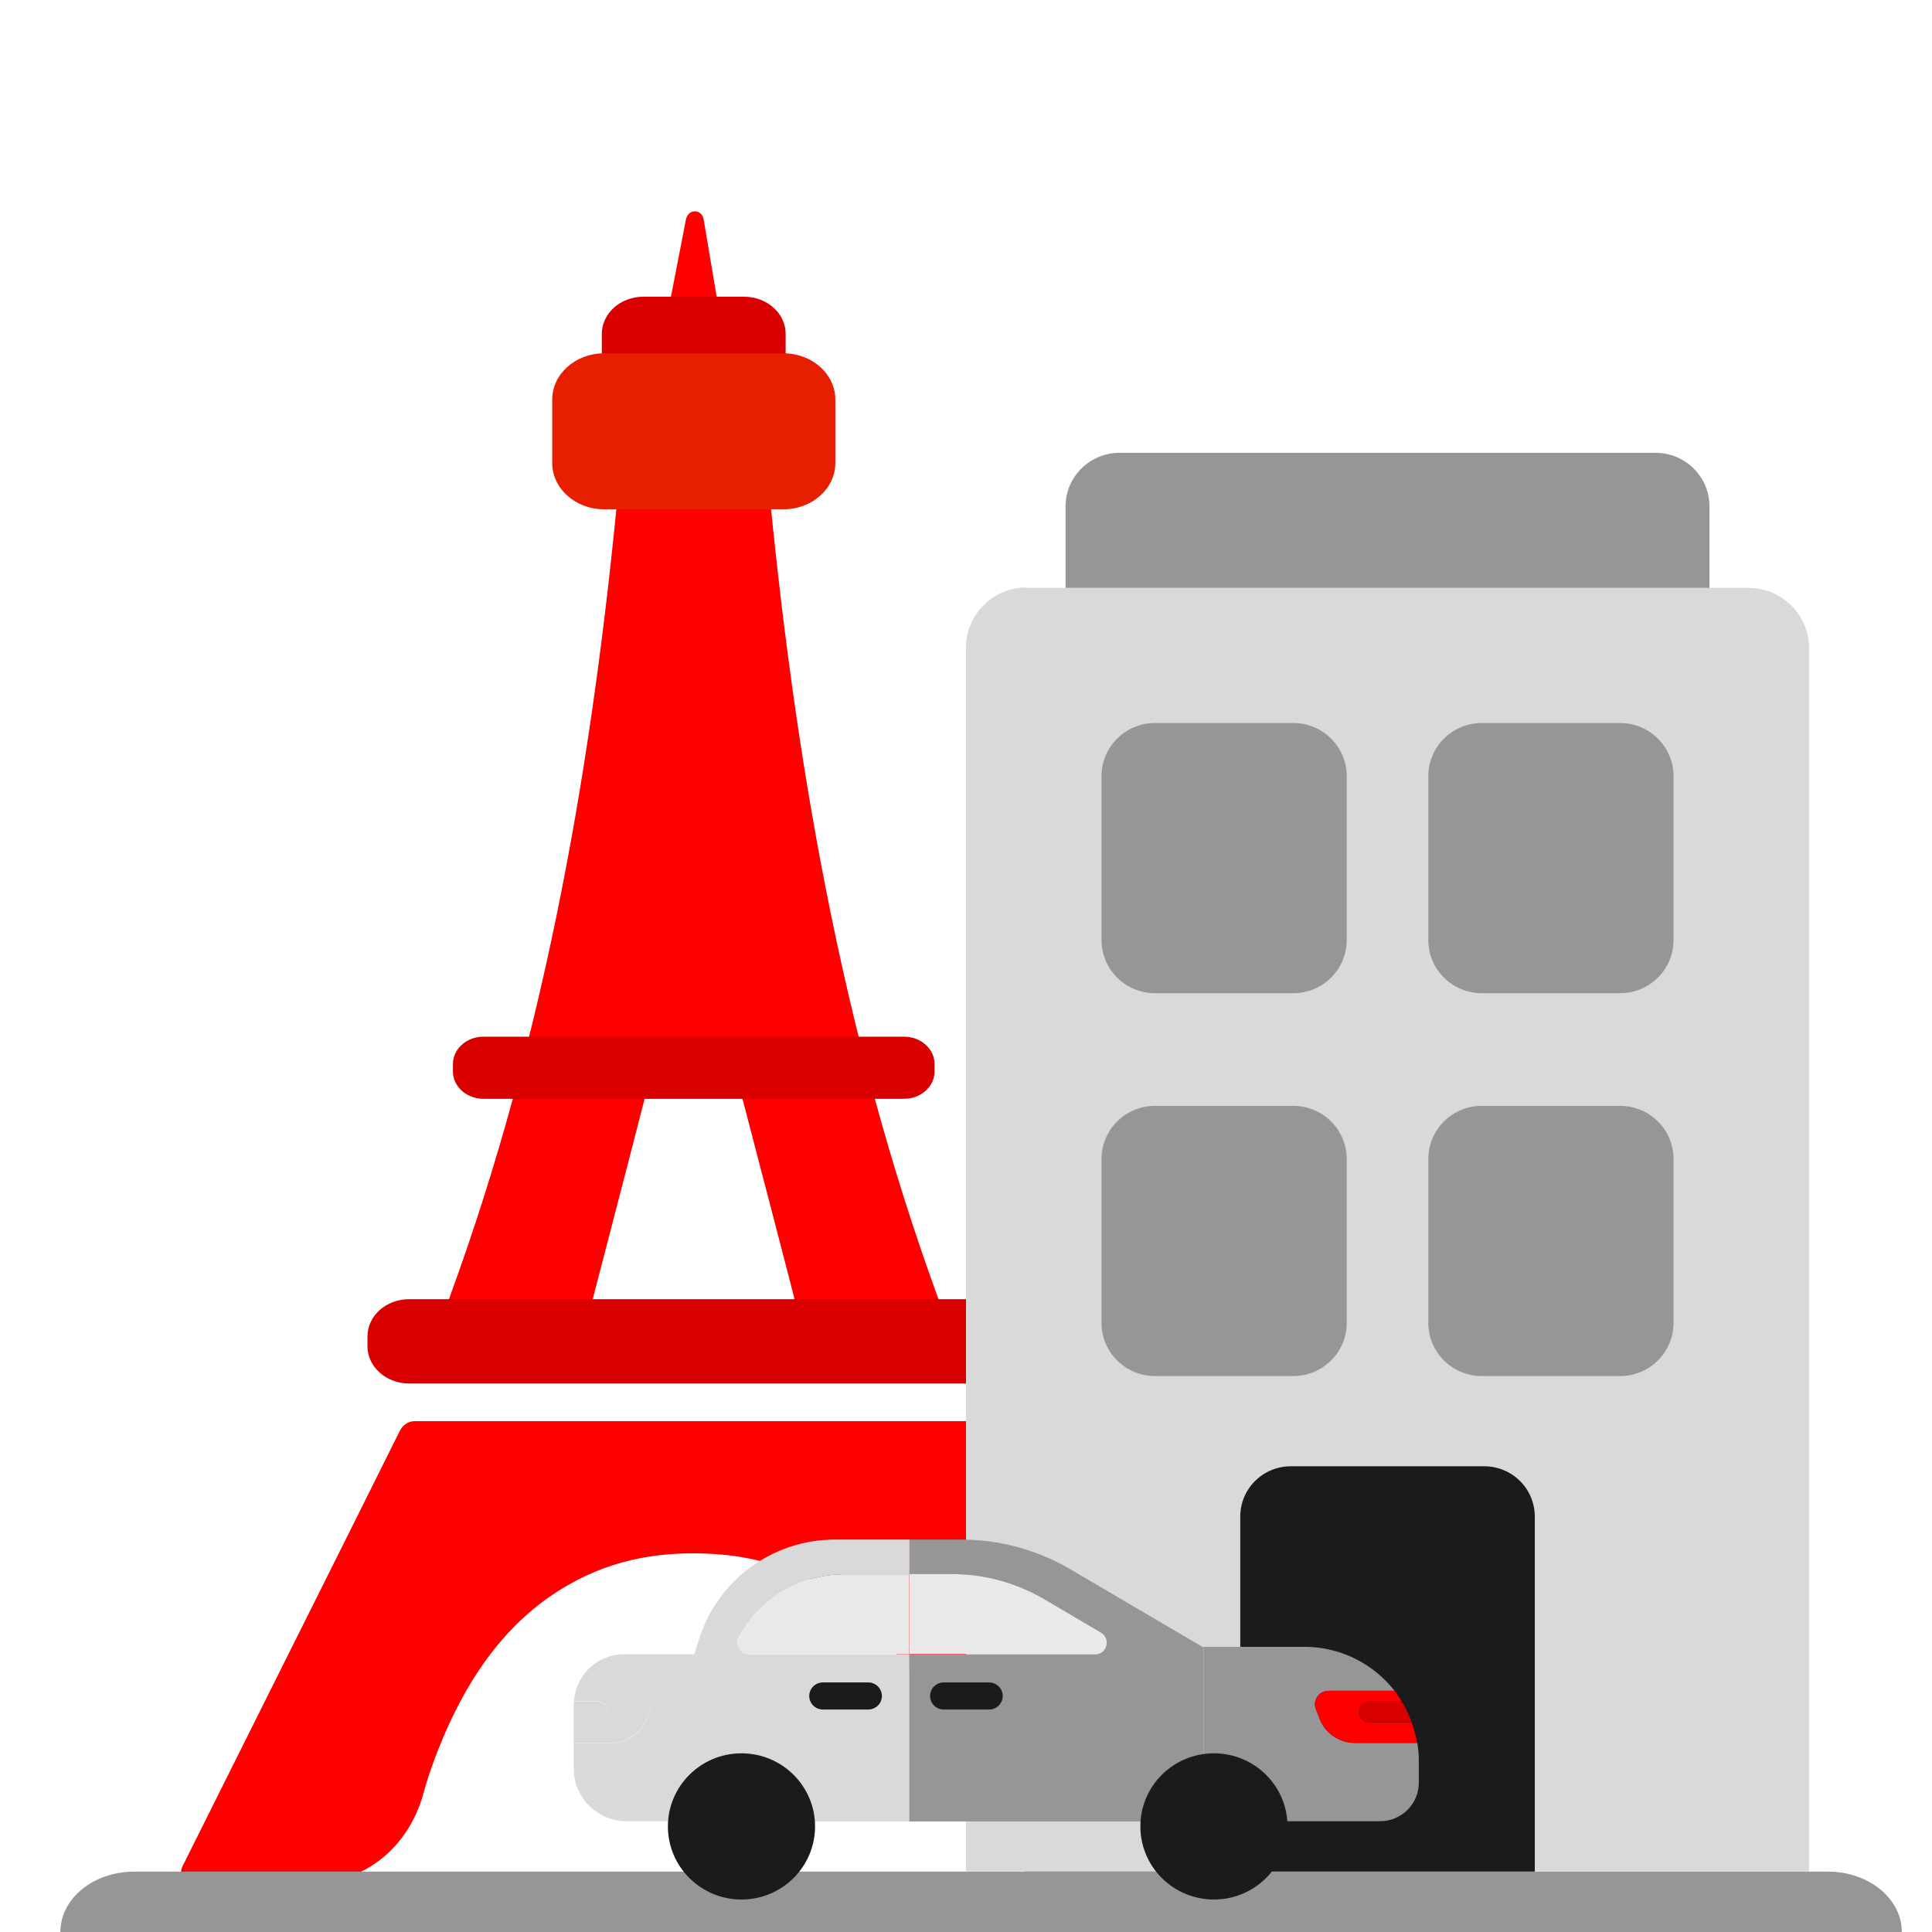
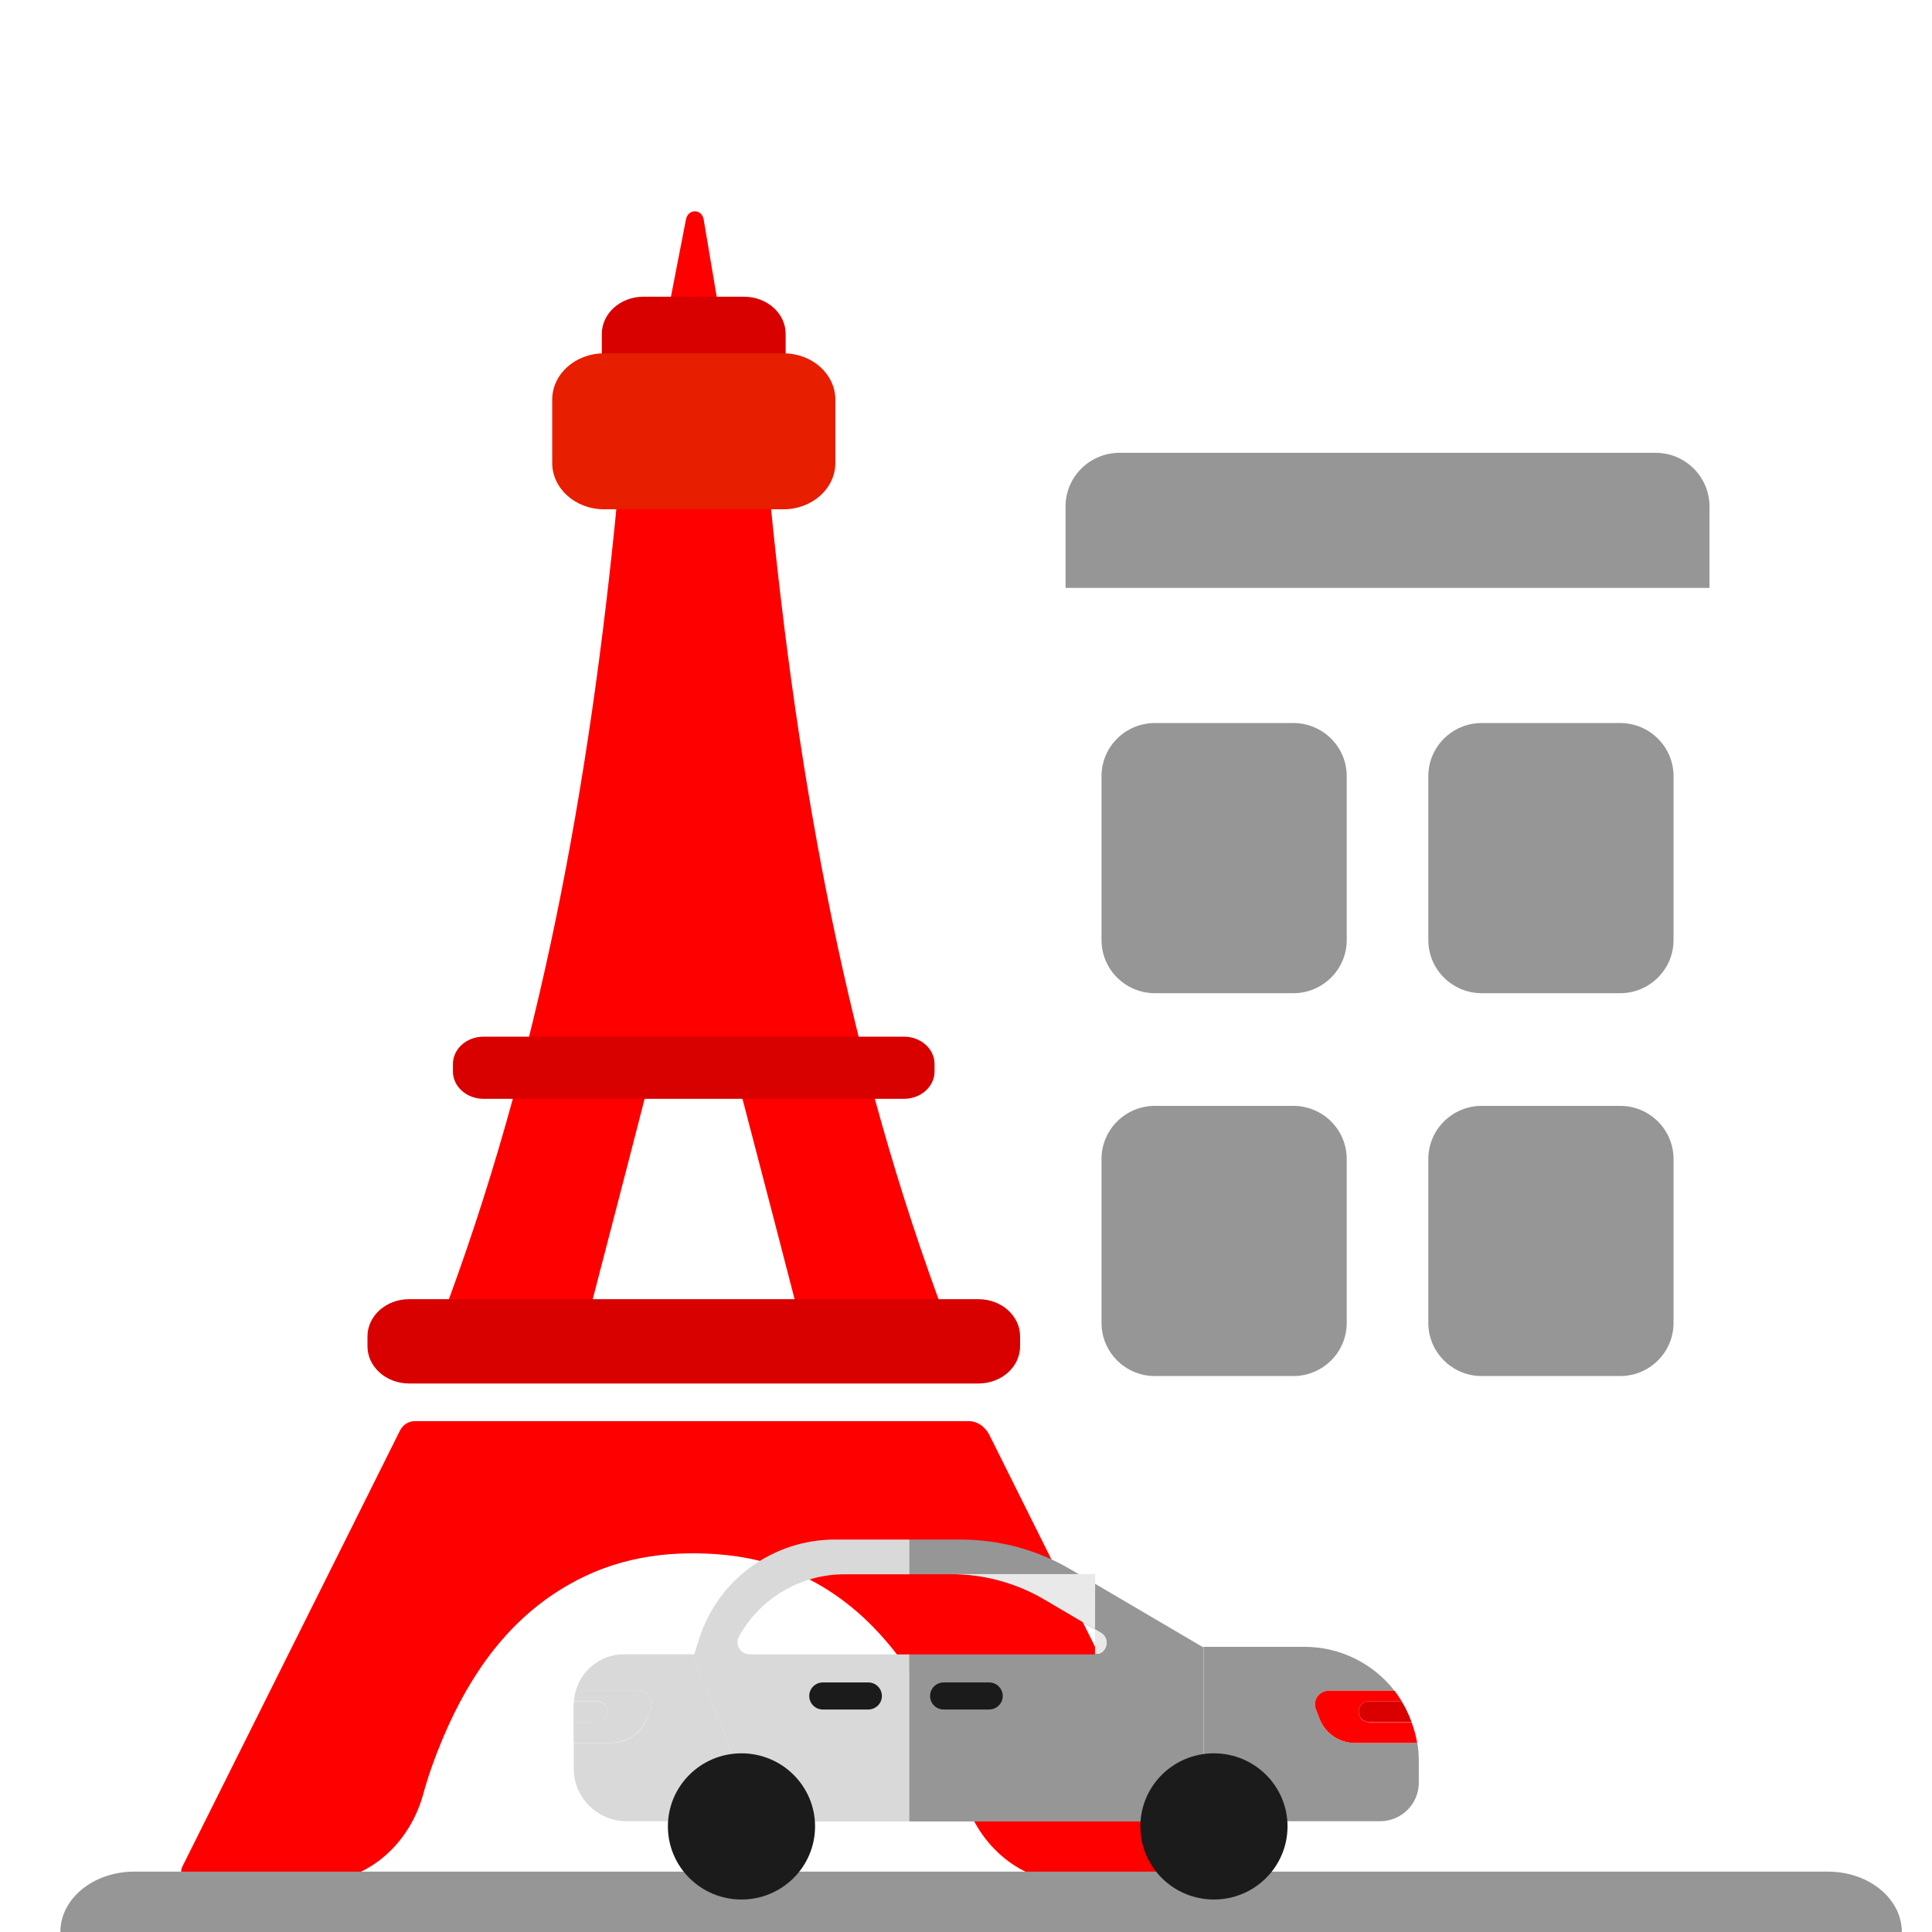
<svg xmlns="http://www.w3.org/2000/svg" width="64" height="64" viewBox="0 0 64 64" fill="none">
  <path d="M14.577 43.824C17.894 35.089 19.538 25.934 20.448 16.556C20.242 16.53 20.052 16.53 19.861 16.491C19.435 16.399 19.142 15.966 19.142 15.481C19.142 14.786 19.142 14.091 19.142 13.396C19.142 12.543 19.347 12.281 20.11 12.123C20.11 11.795 20.11 11.454 20.11 11.113C20.11 10.497 20.536 9.999 21.079 9.985C21.446 9.985 21.798 9.985 22.195 9.985L22.723 7.271C22.796 6.903 23.251 6.916 23.31 7.271L23.765 9.972L23.868 10.051C25.321 9.802 25.849 10.051 25.849 11.284C25.849 11.559 25.849 11.835 25.849 12.123C25.966 12.149 26.069 12.176 26.172 12.215C26.553 12.346 26.818 12.766 26.818 13.212C26.818 13.894 26.818 14.589 26.818 15.271C26.832 16.019 26.465 16.648 25.732 16.53C25.673 16.53 25.599 16.53 25.512 16.556C26.436 25.934 28.08 35.089 31.382 43.824C31.573 44.335 31.25 44.899 30.766 44.899C29.694 44.899 28.036 44.899 27.097 44.899C26.876 44.899 26.774 44.82 26.715 44.571C26.025 41.869 25.321 39.181 24.616 36.479C24.528 36.151 24.411 36.099 23.97 36.177C23.295 36.295 22.591 36.282 21.916 36.177C21.519 36.112 21.417 36.164 21.343 36.44C20.653 39.141 19.934 41.856 19.244 44.558C19.186 44.794 19.098 44.886 18.878 44.886C17.924 44.886 16.28 44.886 15.194 44.886C14.709 44.886 14.386 44.322 14.577 43.81V43.824Z" fill="#FF0000" />
  <path d="M35.477 62.356C33.863 62.356 32.395 61.189 31.911 59.431C31.852 59.209 31.779 58.972 31.705 58.749C31.118 56.874 30.208 55.195 28.887 53.857C27.419 52.375 25.673 51.615 23.721 51.483C22.018 51.365 20.36 51.615 18.819 52.507C16.896 53.608 15.605 55.379 14.68 57.556C14.416 58.185 14.181 58.828 14.005 59.484C13.506 61.215 12.053 62.356 10.453 62.356H6.299C6.065 62.356 5.933 62.081 6.035 61.845C7.077 59.746 11.128 51.654 13.242 47.404C13.344 47.195 13.535 47.077 13.741 47.077C19.861 47.077 25.981 47.077 32.102 47.077C32.366 47.077 32.615 47.247 32.762 47.51C34.861 51.733 38.882 59.759 39.924 61.858C40.042 62.081 39.895 62.369 39.66 62.369H35.477V62.356Z" fill="#FF0000" />
  <path d="M32.413 43.037H13.553C12.791 43.037 12.173 43.589 12.173 44.27V44.597C12.173 45.278 12.791 45.83 13.553 45.83H32.413C33.175 45.83 33.792 45.278 33.792 44.597V44.27C33.792 43.589 33.175 43.037 32.413 43.037Z" fill="#D90000" />
  <path d="M29.945 34.341H16.017C15.458 34.341 15.004 34.746 15.004 35.246V35.495C15.004 35.995 15.458 36.4 16.017 36.4H29.945C30.505 36.4 30.958 35.995 30.958 35.495V35.246C30.958 34.746 30.505 34.341 29.945 34.341Z" fill="#D90000" />
  <path d="M24.647 9.829H21.315C20.553 9.829 19.936 10.381 19.936 11.062V13.764C19.936 14.445 20.553 14.997 21.315 14.997H24.647C25.409 14.997 26.026 14.445 26.026 13.764V11.062C26.026 10.381 25.409 9.829 24.647 9.829Z" fill="#D90000" />
  <path d="M25.954 11.704H20.01C19.062 11.704 18.293 12.39 18.293 13.238V15.336C18.293 16.184 19.062 16.871 20.01 16.871H25.954C26.903 16.871 27.672 16.184 27.672 15.336V13.238C27.672 12.39 26.903 11.704 25.954 11.704Z" fill="#E71E00" />
  <path d="M4.448 62H60.551C61.906 62 63 62.893 63 64H2C2 62.893 3.094 62 4.448 62Z" fill="#969696" />
-   <path d="M34 19.475H57.926C59.026 19.475 59.927 20.37 59.927 21.463V61.998H32V21.448C32 20.355 32.901 19.46 34 19.46V19.475Z" fill="#D9D9D9" />
  <path d="M42.841 23.951H38.26C37.282 23.951 36.489 24.739 36.489 25.71V31.141C36.489 32.113 37.282 32.901 38.26 32.901H42.841C43.819 32.901 44.612 32.113 44.612 31.141V25.71C44.612 24.739 43.819 23.951 42.841 23.951Z" fill="#969696" />
  <path d="M53.667 23.951H49.086C48.108 23.951 47.315 24.739 47.315 25.71V31.141C47.315 32.113 48.108 32.901 49.086 32.901H53.667C54.645 32.901 55.438 32.113 55.438 31.141V25.71C55.438 24.739 54.645 23.951 53.667 23.951Z" fill="#969696" />
  <path d="M42.841 36.633H38.26C37.282 36.633 36.489 37.421 36.489 38.393V43.824C36.489 44.796 37.282 45.584 38.26 45.584H42.841C43.819 45.584 44.612 44.796 44.612 43.824V38.393C44.612 37.421 43.819 36.633 42.841 36.633Z" fill="#969696" />
  <path d="M53.667 36.633H49.086C48.108 36.633 47.315 37.421 47.315 38.393V43.824C47.315 44.796 48.108 45.584 49.086 45.584H53.667C54.645 45.584 55.438 44.796 55.438 43.824V38.393C55.438 37.421 54.645 36.633 53.667 36.633Z" fill="#969696" />
-   <path d="M42.764 48.572H49.162C50.094 48.572 50.842 49.315 50.842 50.241V61.998H41.085V50.241C41.085 49.315 41.833 48.572 42.764 48.572Z" fill="#1B1B1B" />
  <path d="M37.085 15H54.843C55.835 15 56.629 15.804 56.629 16.775V19.475H35.298V16.775C35.298 15.789 36.108 15 37.085 15Z" fill="#969696" />
  <path d="M24.828 54.799C24.524 54.799 24.333 54.473 24.481 54.209C25.174 52.955 26.504 52.15 27.983 52.15H30.129V51H27.661C25.607 51 23.794 52.322 23.169 54.264L22.996 54.805H22.928L25.155 60.337H30.129V54.805H24.828V54.799Z" fill="#D9D9D9" />
  <path d="M39.829 54.553L35.468 51.99C34.36 51.338 33.105 51 31.818 51H30.129V52.149H31.508C32.597 52.149 33.667 52.438 34.602 52.992L36.47 54.092C36.804 54.288 36.668 54.805 36.272 54.805H30.123V60.337H39.86V54.559H39.823L39.829 54.553Z" fill="#969696" />
  <path d="M46.944 57.737H44.884C44.371 57.737 43.913 57.429 43.721 56.956L43.592 56.624C43.474 56.329 43.69 56.01 44.012 56.01H46.196C45.503 55.124 44.42 54.553 43.208 54.553H39.867V60.331H45.713C46.425 60.331 47 59.759 47 59.052V58.321C47 58.124 46.982 57.927 46.951 57.737H46.944Z" fill="#969696" />
  <path d="M32.765 55.733H31.262C31.012 55.733 30.81 55.934 30.81 56.182C30.81 56.429 31.012 56.63 31.262 56.63H32.765C33.014 56.63 33.217 56.429 33.217 56.182C33.217 55.934 33.014 55.733 32.765 55.733Z" fill="#1B1B1B" />
  <path d="M28.762 55.733H27.259C27.009 55.733 26.807 55.934 26.807 56.182C26.807 56.429 27.009 56.63 27.259 56.63H28.762C29.012 56.63 29.214 56.429 29.214 56.182C29.214 55.934 29.012 55.733 28.762 55.733Z" fill="#1B1B1B" />
  <path d="M40.213 62.924C41.559 62.924 42.651 61.84 42.651 60.502C42.651 59.165 41.559 58.081 40.213 58.081C38.867 58.081 37.776 59.165 37.776 60.502C37.776 61.84 38.867 62.924 40.213 62.924Z" fill="#1B1B1B" />
-   <path d="M24.475 54.209C24.327 54.473 24.518 54.799 24.822 54.799H30.123V52.15H27.977C26.498 52.15 25.168 52.955 24.475 54.209Z" fill="#E9E9E9" />
-   <path d="M36.273 54.799C36.662 54.799 36.805 54.288 36.471 54.086L34.602 52.985C33.662 52.432 32.598 52.143 31.509 52.143H30.129V54.792H36.279L36.273 54.799Z" fill="#E9E9E9" />
+   <path d="M36.273 54.799C36.662 54.799 36.805 54.288 36.471 54.086L34.602 52.985C33.662 52.432 32.598 52.143 31.509 52.143H30.129H36.279L36.273 54.799Z" fill="#E9E9E9" />
  <path d="M45.008 56.698C45.008 56.507 45.163 56.354 45.355 56.354H46.431C46.357 56.237 46.283 56.12 46.196 56.01H44.012C43.691 56.01 43.474 56.329 43.592 56.624L43.721 56.956C43.913 57.429 44.371 57.737 44.885 57.737H46.945C46.907 57.497 46.839 57.27 46.759 57.048H45.355C45.163 57.048 45.008 56.895 45.008 56.704V56.698Z" fill="#FF0000" />
  <path d="M45.355 56.354C45.163 56.354 45.008 56.507 45.008 56.698C45.008 56.889 45.163 57.042 45.355 57.042H46.759C46.672 56.803 46.561 56.569 46.431 56.354H45.355Z" fill="#D90000" />
  <path d="M22.929 54.799H20.677C19.91 54.799 19.272 55.309 19.074 56.009H21.128C21.45 56.009 21.666 56.329 21.549 56.624L21.419 56.956C21.227 57.429 20.77 57.737 20.256 57.737H19.006V58.585C19.006 59.55 19.792 60.331 20.763 60.331H25.156L22.929 54.799Z" fill="#D9D9D9" />
  <path d="M21.419 56.956L21.549 56.624C21.666 56.329 21.45 56.009 21.128 56.009H19.074C19.043 56.12 19.025 56.237 19.012 56.353H19.786C19.977 56.353 20.132 56.507 20.132 56.698C20.132 56.888 19.977 57.042 19.786 57.042H19V57.73H20.25C20.763 57.73 21.221 57.423 21.413 56.95L21.419 56.956Z" fill="#D9D9D9" />
  <path d="M19 57.048H19.786C19.977 57.048 20.132 56.895 20.132 56.704C20.132 56.514 19.977 56.36 19.786 56.36H19.012C19.012 56.397 19 56.428 19 56.464V57.048Z" fill="#D9D9D9" />
  <path d="M24.562 62.924C25.908 62.924 27 61.84 27 60.502C27 59.165 25.908 58.081 24.562 58.081C23.216 58.081 22.125 59.165 22.125 60.502C22.125 61.84 23.216 62.924 24.562 62.924Z" fill="#1B1B1B" />
</svg>